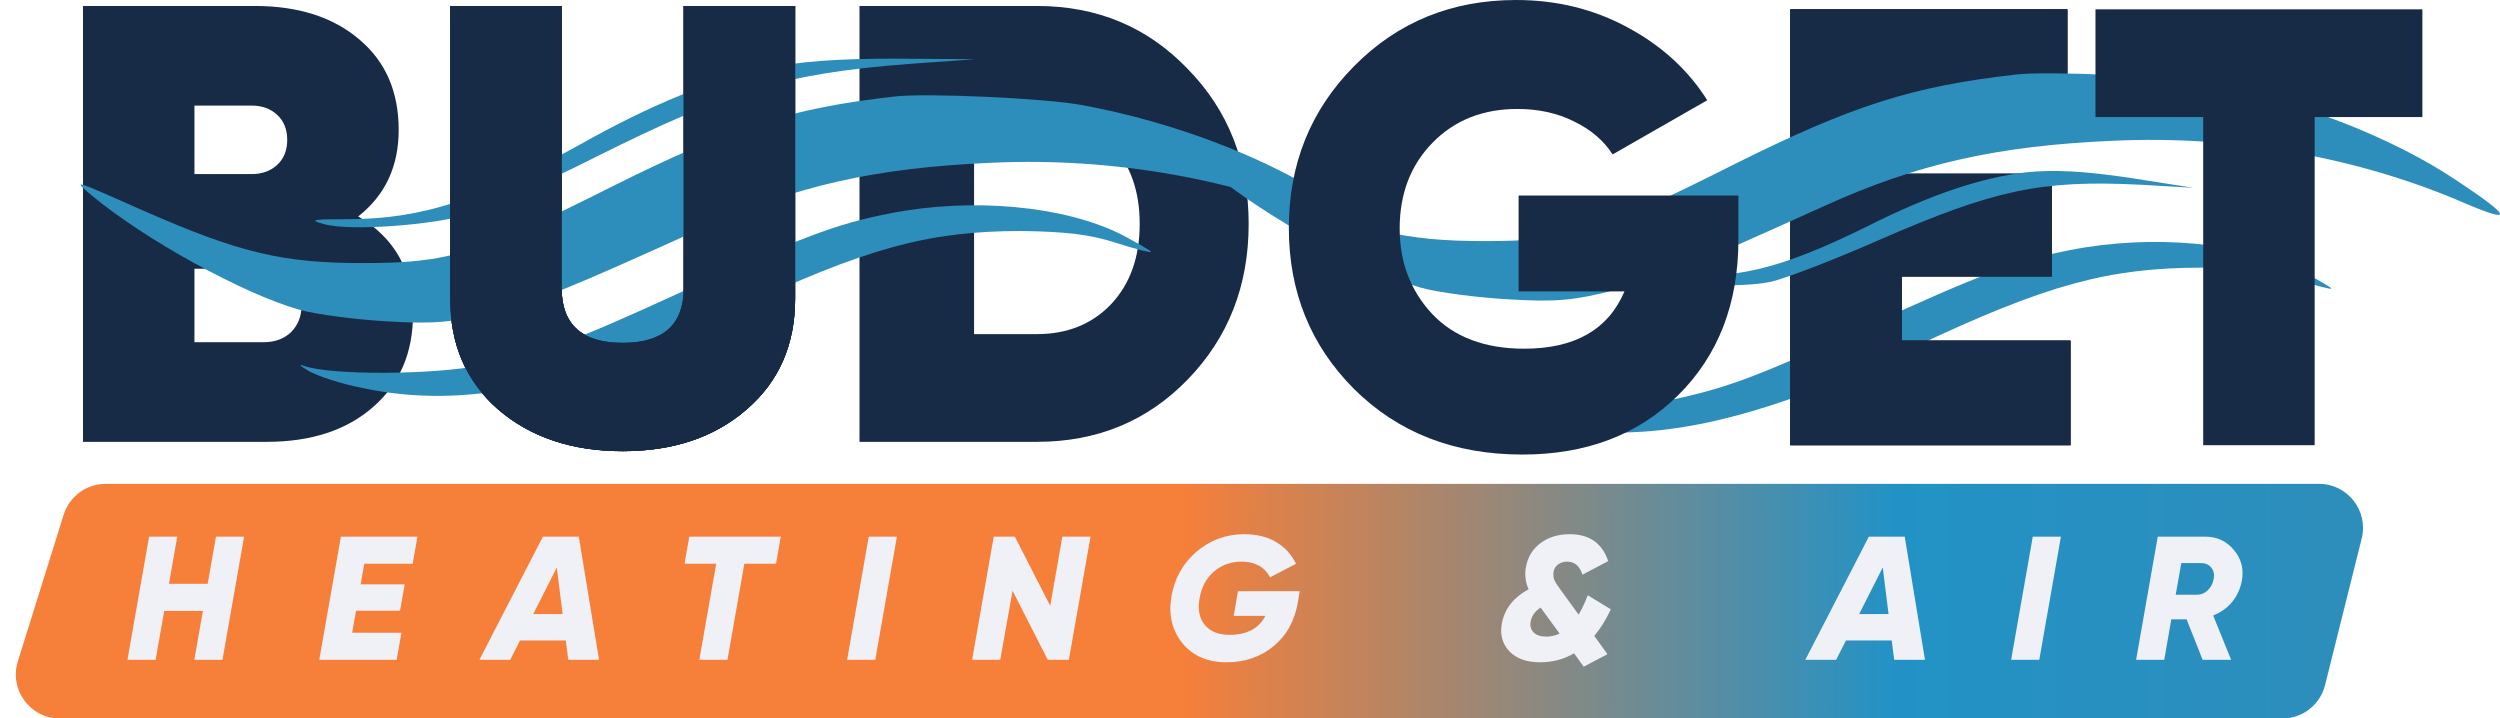
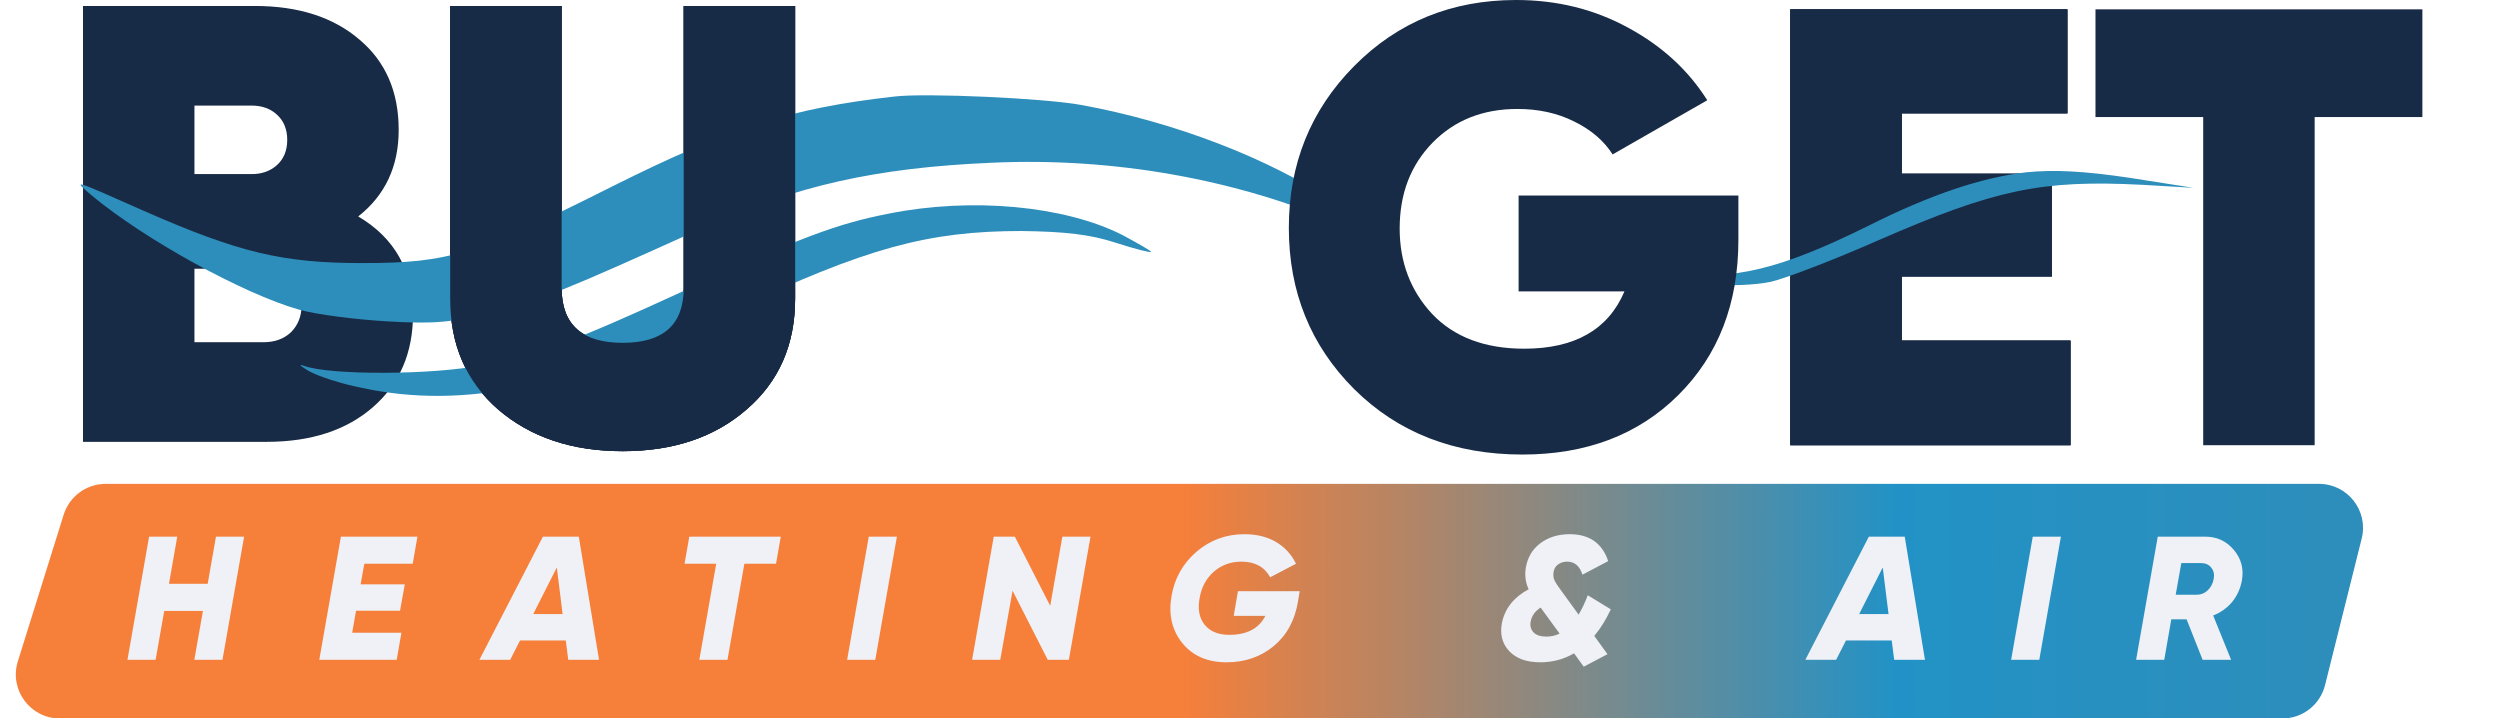
<svg xmlns="http://www.w3.org/2000/svg" width="341" height="98" viewBox="0 0 341 98" fill="none">
  <g clip-path="url(#clip0_1793_10162)">
    <path d="M316.315 66C320.219 66 323.083 69.668 322.136 73.455L317.136 93.455C316.468 96.126 314.069 98 311.315 98L8.161 98C4.113 98 1.227 94.074 2.434 90.21L8.684 70.21C9.467 67.706 11.787 66 14.411 66L316.315 66Z" fill="url(#paint0_linear_1793_10162)" />
  </g>
  <path d="M48.86 29.521C53.843 32.466 56.334 36.91 56.334 42.855C56.334 48.121 54.522 52.34 50.898 55.51C47.275 58.681 42.434 60.267 36.375 60.267H11.32V0.814H34.761C40.707 0.814 45.463 2.343 49.03 5.401C52.597 8.402 54.381 12.507 54.381 17.716C54.381 22.698 52.54 26.634 48.86 29.521ZM34.337 14.403H26.523V23.746H34.337C35.696 23.746 36.828 23.35 37.734 22.557C38.697 21.708 39.178 20.547 39.178 19.075C39.178 17.659 38.725 16.527 37.819 15.678C36.913 14.828 35.752 14.403 34.337 14.403ZM35.95 46.678C37.479 46.678 38.725 46.224 39.687 45.319C40.65 44.356 41.131 43.139 41.131 41.666C41.131 40.138 40.65 38.92 39.687 38.014C38.725 37.108 37.479 36.656 35.95 36.656H26.523V46.678H35.95Z" fill="#182B46" />
  <path d="M101.83 55.85C97.47 59.644 91.837 61.541 84.929 61.541C78.021 61.541 72.359 59.644 67.942 55.85C63.583 52.056 61.403 47.017 61.403 40.732V0.814H76.605V39.288C76.605 44.271 79.38 46.762 84.929 46.762C90.478 46.762 93.252 44.271 93.252 39.288V0.814H108.455V40.732C108.455 47.017 106.247 52.056 101.83 55.85Z" fill="#182B46" />
-   <path d="M141.441 0.814C149.651 0.814 156.503 3.674 161.995 9.393C167.544 15.055 170.318 22.104 170.318 30.541C170.318 38.977 167.544 46.055 161.995 51.773C156.503 57.435 149.651 60.267 141.441 60.267H117.236V0.814H141.441ZM141.441 45.573C145.575 45.573 148.944 44.215 151.548 41.497C154.153 38.722 155.455 35.07 155.455 30.541C155.455 26.011 154.153 22.387 151.548 19.669C148.944 16.895 145.575 15.508 141.441 15.508H132.863V45.573H141.441Z" fill="#182B46" />
  <path d="M101.83 55.85C97.47 59.644 91.837 61.541 84.929 61.541C78.021 61.541 72.359 59.644 67.942 55.85C63.583 52.056 61.403 47.017 61.403 40.732V0.814H76.605V39.288C76.605 44.271 79.38 46.762 84.929 46.762C90.478 46.762 93.252 44.271 93.252 39.288V0.814H108.455V40.732C108.455 47.017 106.247 52.056 101.83 55.85Z" fill="#182B46" />
-   <path d="M104.444 9.32C96.905 10.951 88.757 14.29 79.087 19.726C65.38 27.336 57.613 29.821 47.713 29.898C42.535 29.898 42.002 29.976 44.287 30.597C47.789 31.529 58.831 30.753 64.085 29.2C66.37 28.501 74.137 25.006 81.219 21.434C99.571 12.271 107.109 10.019 124.243 8.699L133 8.078L121.958 8C114.039 8 109.089 8.388 104.444 9.32Z" fill="#2D8EBB" />
  <path d="M121.9 13.177C107.794 14.783 99.635 17.382 83.546 25.41C65.018 34.738 61.205 35.885 49.462 35.885C38.635 35.885 32.687 34.508 19.649 28.774C9.812 24.416 9.889 24.416 12.481 26.633C19.725 32.673 33.221 40.09 40.77 42.23C43.21 42.919 48.7 43.607 52.894 43.836C59.222 44.218 61.739 43.989 67.381 42.536C73.786 40.931 76.989 39.631 95.899 31.068C108.556 25.334 119.384 22.887 135.244 22.199C151.79 21.434 168.642 24.416 183.129 30.686C189.915 33.591 189.61 32.597 182.214 27.704C173.14 21.587 160.102 16.617 147.52 14.324C142.64 13.406 126.17 12.642 121.9 13.177Z" fill="#2D8EBB" />
  <path d="M121.308 29.123C114.17 30.509 109.257 32.356 93.292 39.669C77.71 46.827 74.179 48.058 65.582 49.829C59.212 51.137 45.012 51.214 41.481 49.906C40.636 49.598 40.943 49.906 42.095 50.598C43.323 51.291 46.547 52.369 49.387 52.907C63.28 55.909 77.94 52.831 100.046 42.362C118.084 33.819 126.604 31.51 139.346 31.51C145.256 31.587 148.71 31.971 152.241 33.126C154.851 33.973 157 34.511 157 34.358C157 34.204 155.235 33.203 153.085 32.048C145.179 28.046 132.515 26.891 121.308 29.123Z" fill="#2D8EBB" />
  <path d="M101.834 55.85C97.474 59.644 91.84 61.541 84.932 61.541C78.025 61.541 72.362 59.644 67.946 55.85C63.586 52.056 61.406 47.017 61.406 40.732V0.814H76.609V39.288C76.609 44.271 79.383 46.762 84.932 46.762C90.481 46.762 93.256 44.271 93.256 39.288V0.814H108.458V40.732C108.458 47.017 106.25 52.056 101.834 55.85Z" fill="#182B46" />
-   <path d="M101.834 55.85C97.474 59.644 91.84 61.541 84.932 61.541C78.025 61.541 72.362 59.644 67.946 55.85C63.586 52.056 61.406 47.017 61.406 40.732V0.814H76.609V39.288C76.609 44.271 79.383 46.762 84.932 46.762C90.481 46.762 93.256 44.271 93.256 39.288V0.814H108.458V40.732C108.458 47.017 106.25 52.056 101.834 55.85Z" fill="#182B46" />
-   <path d="M282.308 34.123C275.17 35.509 270.257 37.356 254.292 44.669C238.71 51.827 235.179 53.058 226.582 54.829C220.212 56.137 206.012 56.214 202.481 54.906C201.636 54.598 201.943 54.906 203.095 55.598C204.323 56.291 207.547 57.369 210.387 57.907C224.28 60.909 238.94 57.831 261.046 47.362C279.084 38.819 287.604 36.51 300.346 36.51C306.256 36.587 309.71 36.971 313.241 38.126C315.851 38.973 318 39.511 318 39.358C318 39.204 316.235 38.203 314.085 37.048C306.179 33.046 293.515 31.891 282.308 34.123Z" fill="#2D8EBB" />
  <path d="M259.398 46.458H282.414V60.727H244.195V1.274H281.99V15.458H259.398V23.696H279.867V37.71H259.398V46.458Z" fill="#182B46" />
  <path d="M259.398 46.458H282.414V60.727H244.195V1.274H281.99V15.458H259.398V23.696H279.867V37.71H259.398V46.458Z" fill="#182B46" />
  <path d="M259.398 46.458H282.414V60.727H244.195V1.274H281.99V15.458H259.398V23.696H279.867V37.71H259.398V46.458Z" fill="#182B46" />
-   <path d="M274.9 10.177C260.794 11.783 252.635 14.382 236.546 22.41C218.018 31.738 214.205 32.885 202.462 32.885C191.635 32.885 185.687 31.508 172.649 25.774C162.812 21.416 162.889 21.416 165.481 23.633C172.725 29.673 186.221 37.09 193.77 39.23C196.21 39.919 201.7 40.607 205.894 40.836C212.223 41.218 214.739 40.989 220.381 39.536C226.786 37.931 229.989 36.631 248.899 28.068C261.556 22.334 272.384 19.887 288.244 19.199C304.79 18.434 321.642 21.416 336.129 27.686C342.915 30.591 342.61 29.597 335.214 24.704C326.14 18.587 313.102 13.617 300.52 11.324C295.64 10.406 279.17 9.642 274.9 10.177Z" fill="#2D8EBB" />
  <path d="M276.382 23.501C270.177 24.231 263.24 26.58 254.791 30.824C242.829 36.747 236.319 38.296 228.473 37.213C224.375 36.606 223.942 36.621 225.659 37.503C228.295 38.835 237.147 39.36 241.532 38.439C243.442 38.015 250.101 35.468 256.228 32.764C272.093 25.849 278.389 24.504 292.141 25.205L299.162 25.616L290.435 24.246C284.168 23.319 280.194 23.123 276.382 23.501Z" fill="#2D8EBB" />
  <path d="M237.117 26.669V32.699C237.117 41.418 234.371 48.496 228.879 53.931C223.443 59.31 216.366 62 207.646 62C198.36 62 190.717 59.027 184.715 53.082C178.769 47.137 175.797 39.805 175.797 31.085C175.797 22.365 178.769 15.005 184.715 9.003C190.66 3.001 198.021 0 206.797 0C212.346 0 217.413 1.246 222 3.737C226.643 6.228 230.266 9.541 232.871 13.674L219.961 21.063C218.772 19.195 217.017 17.694 214.695 16.562C212.431 15.429 209.854 14.863 206.967 14.863C202.267 14.863 198.417 16.392 195.416 19.449C192.415 22.507 190.915 26.414 190.915 31.17C190.915 35.756 192.387 39.635 195.331 42.806C198.332 45.976 202.522 47.562 207.901 47.562C214.809 47.562 219.367 44.957 221.575 39.748H207.137V26.669H237.117Z" fill="#182B46" />
  <path d="M330.413 1.274V15.967H315.72V60.726H300.517V15.967H285.824V1.274H330.413Z" fill="#182B46" />
  <path d="M29.456 73.2H33.296L30.344 90H26.504L27.68 83.328H22.4L21.224 90H17.384L20.336 73.2H24.176L23.048 79.632H28.328L29.456 73.2ZM56.292 76.896H49.692L49.188 79.704H55.212L54.564 83.304H48.564L48.036 86.304H54.756L54.108 90H43.548L46.5 73.2H56.94L56.292 76.896ZM77.509 90L77.173 87.36H70.933L69.589 90H65.389L74.053 73.2H78.949L81.709 90H77.509ZM72.733 83.76H76.741L75.949 77.4L72.733 83.76ZM106.498 73.2L105.85 76.896H101.53L99.226 90H95.386L97.69 76.896H93.37L94.018 73.2H106.498ZM118.499 73.2H122.339L119.387 90H115.547L118.499 73.2ZM132.593 90L135.545 73.2H138.425L143.249 82.632L144.905 73.2H148.745L145.793 90H142.913L138.113 80.568L136.433 90H132.593ZM177.279 80.64L177.039 82.08C176.607 84.656 175.495 86.68 173.703 88.152C171.927 89.608 169.791 90.336 167.295 90.336C164.703 90.336 162.695 89.464 161.271 87.72C159.863 85.976 159.367 83.856 159.783 81.36C160.199 78.896 161.335 76.864 163.191 75.264C165.063 73.664 167.247 72.864 169.743 72.864C171.407 72.864 172.839 73.216 174.039 73.92C175.239 74.624 176.151 75.616 176.775 76.896L173.247 78.744C172.479 77.32 171.175 76.608 169.335 76.608C167.879 76.608 166.623 77.064 165.567 77.976C164.527 78.888 163.879 80.096 163.623 81.6C163.351 83.104 163.583 84.312 164.319 85.224C165.071 86.136 166.191 86.592 167.679 86.592C170.079 86.592 171.719 85.728 172.599 84H168.279L168.855 80.64H177.279ZM219.716 83.112C219.06 84.52 218.308 85.728 217.46 86.736L219.26 89.232L216.02 90.936L214.7 89.112C213.308 89.928 211.764 90.336 210.068 90.336C208.212 90.336 206.804 89.824 205.844 88.8C204.9 87.776 204.572 86.504 204.86 84.984C205.26 83 206.476 81.464 208.508 80.376C208.076 79.432 207.948 78.448 208.124 77.424C208.364 76.016 209.028 74.904 210.116 74.088C211.22 73.272 212.548 72.864 214.1 72.864C216.788 72.864 218.54 74.088 219.356 76.536L215.852 78.384C215.468 77.2 214.772 76.608 213.764 76.608C213.284 76.608 212.868 76.736 212.516 76.992C212.164 77.248 211.956 77.616 211.892 78.096C211.844 78.48 211.892 78.84 212.036 79.176C212.196 79.496 212.46 79.904 212.828 80.4L215.324 83.832C215.772 83.08 216.188 82.2 216.572 81.192L219.716 83.112ZM210.932 86.832C211.556 86.832 212.156 86.696 212.732 86.424L210.332 83.136L210.14 82.872C209.372 83.368 208.916 84.016 208.772 84.816C208.676 85.392 208.812 85.872 209.18 86.256C209.548 86.64 210.132 86.832 210.932 86.832ZM258.366 90L258.03 87.36H251.79L250.446 90H246.246L254.91 73.2H259.806L262.566 90H258.366ZM253.59 83.76H257.598L256.806 77.4L253.59 83.76ZM277.27 73.2H281.11L278.158 90H274.318L277.27 73.2ZM305.789 79.2C305.581 80.32 305.133 81.296 304.445 82.128C303.757 82.944 302.901 83.552 301.877 83.952L304.325 90H300.437L298.253 84.48H296.165L295.205 90H291.365L294.317 73.2H300.797C302.397 73.2 303.701 73.808 304.709 75.024C305.717 76.224 306.077 77.616 305.789 79.2ZM301.133 80.52C301.565 80.104 301.837 79.584 301.949 78.96C302.061 78.336 301.949 77.824 301.613 77.424C301.293 77.008 300.813 76.8 300.173 76.8H297.533L296.765 81.12H299.645C300.221 81.12 300.717 80.92 301.133 80.52Z" fill="#EFF1F6" />
  <defs>
    <linearGradient id="paint0_linear_1793_10162" x1="9" y1="82" x2="317" y2="82" gradientUnits="userSpaceOnUse">
      <stop offset="0.495" stop-color="#F67F3A" />
      <stop offset="0.81" stop-color="#2292C6" />
      <stop offset="1" stop-color="#2D8EBB" />
    </linearGradient>
    <clipPath id="clip0_1793_10162">
      <rect width="32" height="324" fill="white" transform="translate(324 66) rotate(90)" />
    </clipPath>
  </defs>
</svg>